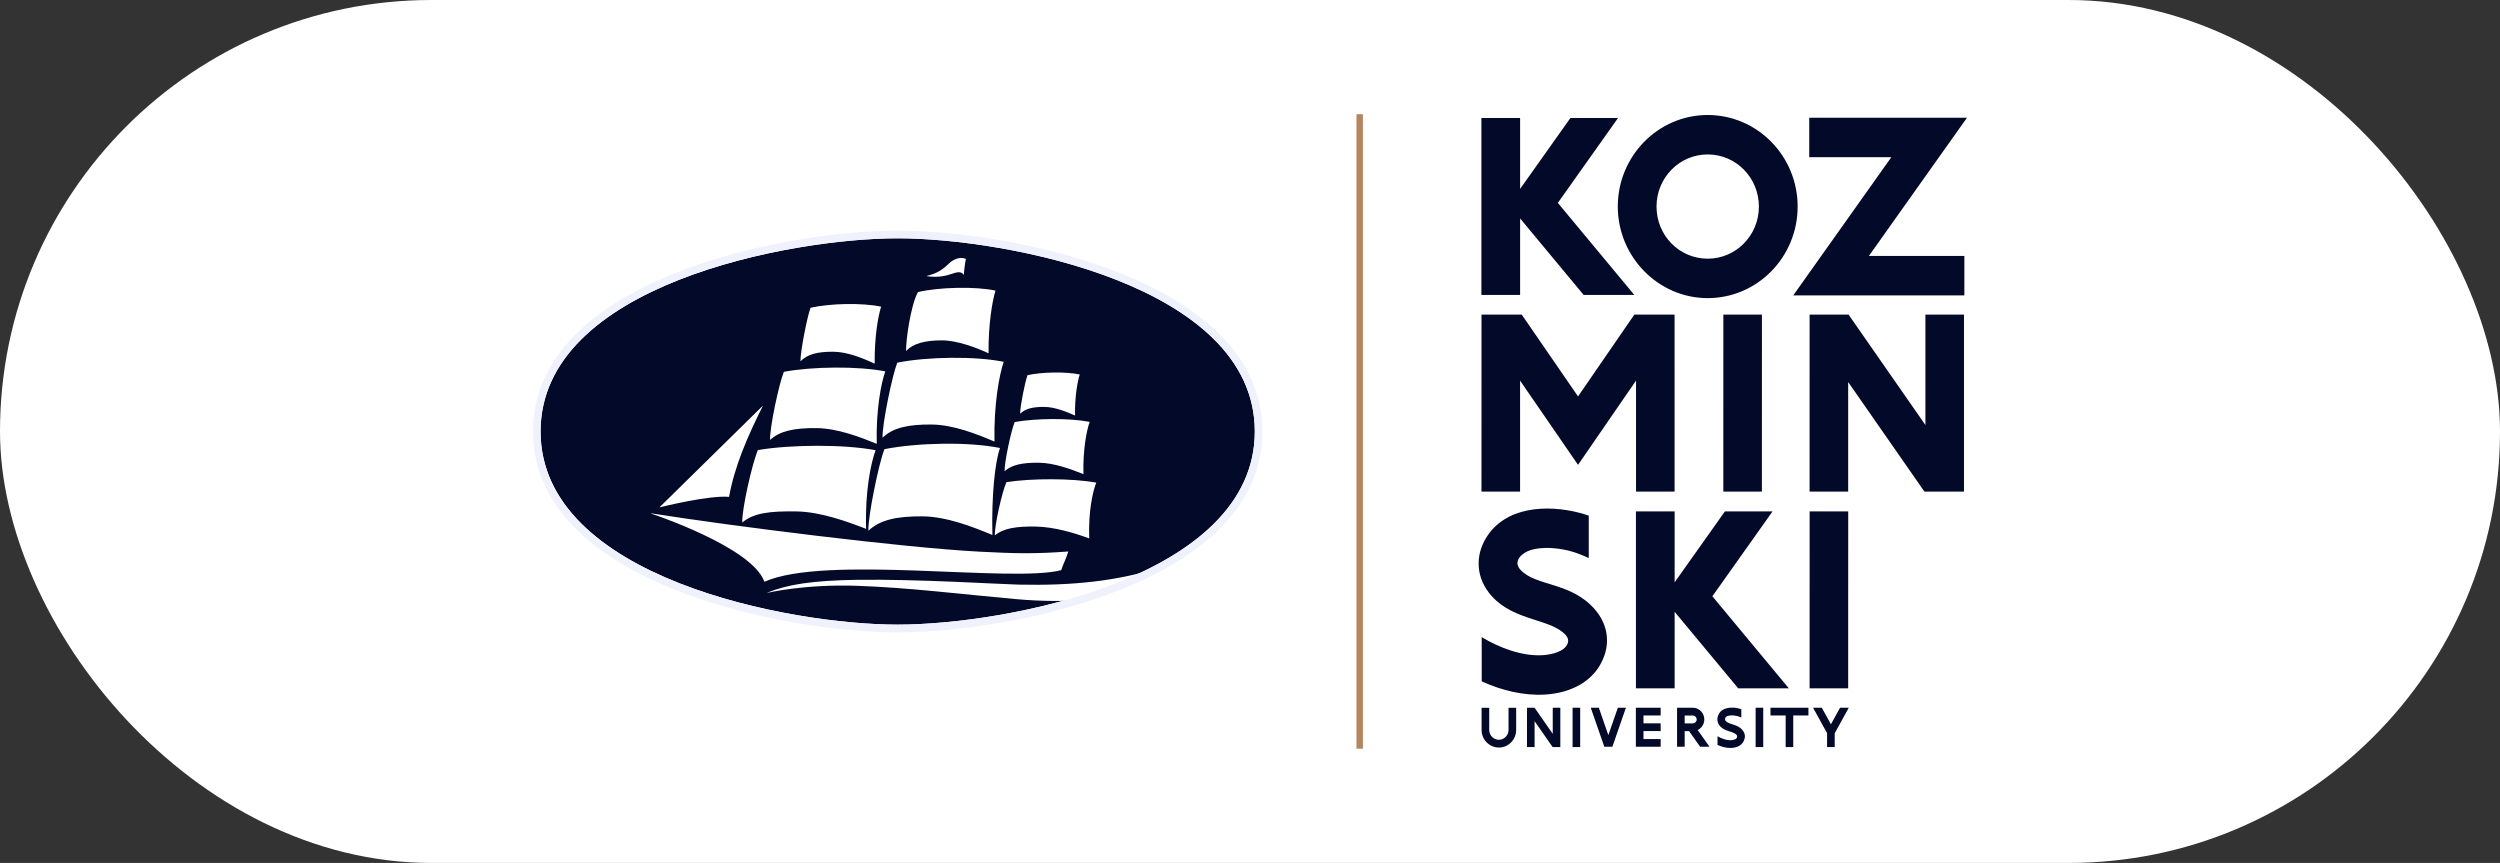
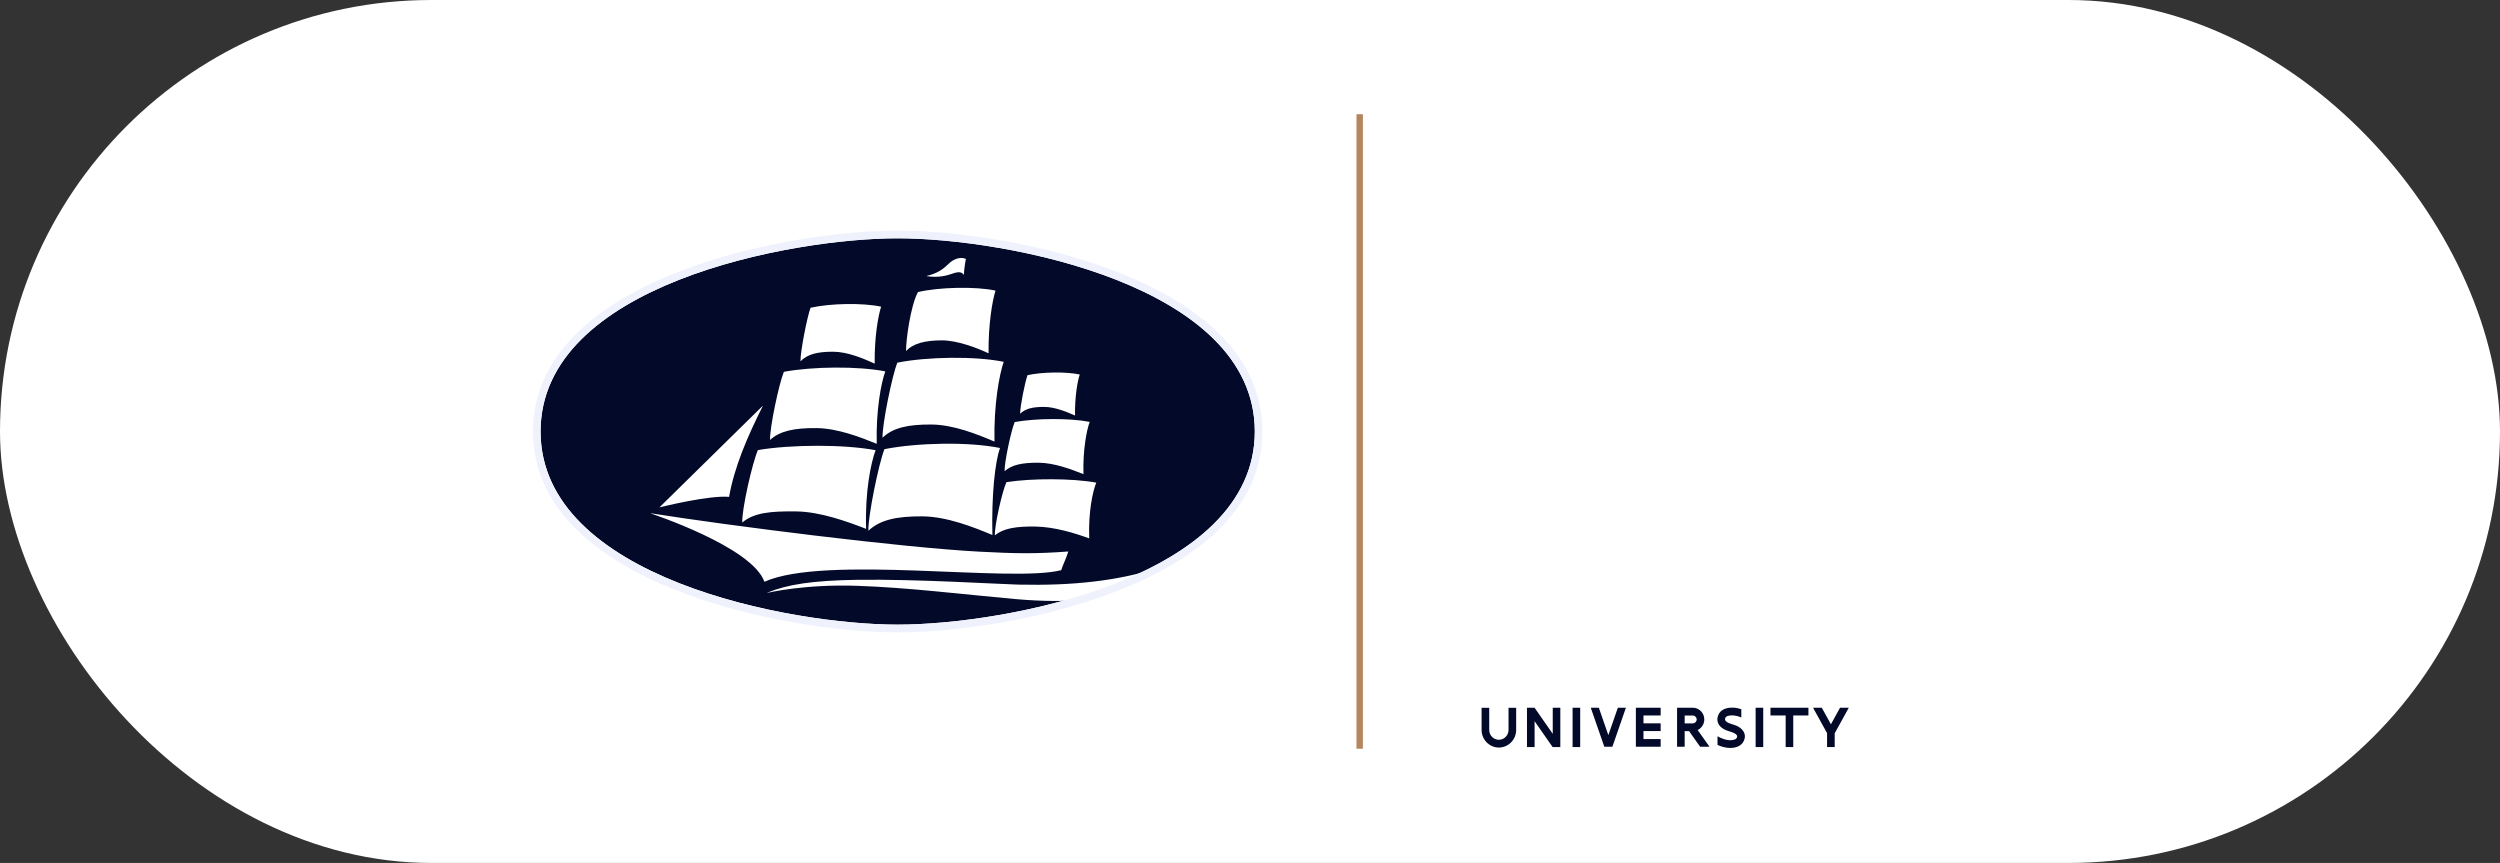
<svg xmlns="http://www.w3.org/2000/svg" fill="none" height="100%" overflow="visible" preserveAspectRatio="none" style="display: block;" viewBox="0 0 197 68" width="100%">
  <rect x="0" y="0" width="197" height="68" fill="#333333" stroke="none" />
  <g id="Frame 1430105570">
    <g id="Frame 58">
      <rect fill="white" height="68" rx="34" width="197" />
      <g clip-path="url(#clip0_0_338)" id="a">
        <g id="b">
-           <path d="M154.762 24.793V38.736H151.643L145.636 30.105V38.736H142.594L142.597 24.793H145.668L151.723 33.493V24.793H154.762ZM135.797 38.736L135.8 24.793H138.84L138.837 38.736H135.797ZM116.74 38.736L116.743 24.793H119.914L124.349 31.238L128.785 24.793H131.956L131.959 38.736H128.919V29.992L124.349 36.63L119.782 29.992V38.736H116.74ZM116.758 50.209V53.693C118.325 54.402 120.046 54.828 121.722 54.734C123.733 54.621 125.719 53.711 126.431 51.641C126.83 50.479 126.664 49.158 125.665 48.009C123.781 45.841 121.023 46.226 119.804 44.892C119.172 44.199 119.984 43.523 120.649 43.334C121.517 43.086 122.644 43.142 123.706 43.417C124.154 43.533 124.674 43.734 125.194 43.975V40.636C124.938 40.546 124.688 40.469 124.446 40.406C121.906 39.749 118.582 39.894 117.075 42.433C116.258 43.809 116.265 45.569 117.576 47.003C119.371 48.967 122.253 48.752 123.389 50.057C123.573 50.267 123.605 50.473 123.547 50.66C123.324 51.378 122.183 51.596 121.535 51.63C119.917 51.718 118.148 51.043 116.758 50.206V50.209ZM124.792 23.241L119.785 17.213V23.241H116.734V9.297H119.785V14.886L123.749 9.297H127.502L122.758 15.987L128.784 23.241H124.792ZM134.568 20.384C136.799 20.384 138.601 18.55 138.601 16.277C138.601 14.004 136.799 12.17 134.568 12.17C132.336 12.17 130.534 14.004 130.534 16.277C130.534 18.55 132.318 20.384 134.568 20.384ZM127.482 16.277C127.482 12.296 130.659 9.062 134.568 9.062C138.477 9.062 141.654 12.296 141.654 16.277C141.654 20.259 138.476 23.492 134.568 23.492C130.66 23.492 127.482 20.226 127.482 16.277ZM136.969 54.238L131.962 48.211V54.238H128.911V40.296H131.962V45.886L135.925 40.296H139.678L134.935 46.986L140.96 54.24H136.969V54.238ZM142.596 54.238L142.599 40.296H145.639L145.636 54.238H142.596ZM142.568 9.275H155L147.268 20.169H154.792V23.279H141.306L149.038 12.385H142.568V9.275Z" fill="#030928" id="Vector" />
          <path d="M119.474 55.773V57.518C119.474 58.282 118.861 58.906 118.112 58.906C117.362 58.906 116.749 58.282 116.749 57.518V55.773H117.35V57.518C117.35 57.945 117.693 58.294 118.112 58.294C118.53 58.294 118.873 57.945 118.873 57.518V55.773H119.474ZM140.71 58.869V56.381H139.513V55.768H142.505V56.381H141.308V58.869H140.709H140.71ZM129.506 58.237H130.86V58.844H128.906V55.768H130.86V56.378H129.506V57.001H130.86V57.608H129.506V58.235V58.237ZM144.583 57.767L145.684 55.769H144.996L144.276 57.073L143.557 55.769H142.869L143.97 57.767H143.973V58.87H144.574V57.767H144.583ZM135.341 58.016V58.7C135.651 58.841 135.988 58.934 136.312 58.938C136.816 58.946 137.336 58.764 137.471 58.217C137.541 57.937 137.461 57.701 137.292 57.509C136.88 57.035 136.273 57.126 135.991 56.817C135.925 56.746 135.925 56.682 135.948 56.594C136.009 56.409 136.274 56.366 136.519 56.373C136.76 56.381 136.995 56.441 137.216 56.539V55.885C137.007 55.814 136.79 55.769 136.572 55.762C136.077 55.743 135.549 55.893 135.379 56.4C135.279 56.703 135.331 56.992 135.551 57.233C135.912 57.627 136.443 57.613 136.743 57.824C136.834 57.888 136.916 57.963 136.883 58.087C136.82 58.306 136.475 58.336 136.29 58.328C135.979 58.317 135.627 58.184 135.34 58.016H135.341ZM122.954 55.768V58.686L122.958 58.694L122.954 58.697V58.869H122.347L120.926 56.828V58.87H120.326V55.768H120.926V55.771L122.356 57.826V55.768H122.954ZM123.92 58.87V55.768H124.519V58.867H123.92V58.87ZM132.752 57.002H133.395C133.56 57.002 133.699 56.862 133.699 56.693C133.699 56.525 133.562 56.384 133.395 56.384H132.752V57.002ZM133.97 58.844L133.099 57.613H132.752V58.844H132.153V55.768H133.394C133.891 55.768 134.299 56.183 134.299 56.692C134.299 57.05 134.093 57.375 133.776 57.526L134.709 58.842H133.97V58.844ZM138.344 58.87V55.768H138.943V58.867H138.344V58.87ZM126.419 58.844L125.352 55.768H125.988L126.737 57.928L127.487 55.768H128.122L127.056 58.844H126.419Z" fill="#030928" id="Vector_2" />
          <path d="M107.397 9H106.89V59H107.397V9Z" fill="#B4865E" id="Vector_3" />
          <path d="M70.738 18.778C62.287 18.778 42.598 22.439 42.598 34C42.598 45.561 62.285 49.222 70.738 49.222C79.19 49.222 98.878 45.561 98.878 34C98.878 22.439 79.19 18.778 70.738 18.778Z" fill="#030928" id="Vector_4" />
          <path clip-rule="evenodd" d="M83.624 44.929C79.689 45.946 65.046 43.694 60.234 45.843C59.265 43.091 51.301 40.469 51.301 40.469V40.449C57.519 41.435 71.055 43.151 77.191 43.472C80.067 43.624 81.608 43.65 84.184 43.457C83.972 44.118 83.802 44.39 83.623 44.931M79.307 37.994C81.311 37.68 84.5 37.685 86.385 38.031C86.105 38.734 85.753 40.328 85.832 42.427C84.7 42.008 83.083 41.518 81.618 41.493C80.053 41.465 79.07 41.636 78.397 42.182C78.351 41.458 78.978 38.702 79.306 37.994H79.307ZM79.959 33.257C81.636 32.954 84.296 32.937 85.867 33.245C85.63 33.893 85.323 35.437 85.377 37.364C84.434 36.986 83.089 36.477 81.869 36.463C80.56 36.449 79.729 36.623 79.163 37.132C79.133 36.466 79.679 33.91 79.959 33.257ZM80.971 29.561C82.139 29.309 83.99 29.28 85.084 29.509C84.914 30.02 84.688 31.231 84.712 32.745C84.063 32.456 83.128 32.066 82.277 32.064C81.366 32.061 80.786 32.206 80.389 32.606C80.372 32.086 80.772 30.074 80.971 29.561ZM69.697 35.392C72.337 34.879 76.328 34.802 78.797 35.301C78.418 36.378 78.125 38.963 78.2 42.158C76.721 41.538 74.605 40.702 72.681 40.688C70.622 40.673 69.325 40.979 68.429 41.824C68.385 40.722 69.254 36.475 69.695 35.392H69.697ZM70.706 28.578C73.089 28.103 76.868 28.055 79.093 28.511C78.75 29.501 78.304 31.854 78.365 34.796C77.032 34.227 75.125 33.461 73.391 33.452C71.536 33.439 70.354 33.713 69.545 34.491C69.503 33.476 70.307 29.575 70.706 28.577V28.578ZM72.334 23.015C73.998 22.624 76.898 22.559 78.445 22.901C78.201 23.681 77.874 25.533 77.898 27.841C76.974 27.406 75.418 26.816 74.21 26.82C72.919 26.825 71.968 27.047 71.399 27.665C71.379 26.868 71.742 24.107 72.334 23.015ZM59.724 35.466C62.352 35.02 66.53 35.007 68.998 35.477C68.626 36.453 68.153 38.768 68.25 41.674C66.768 41.101 64.655 40.325 62.736 40.299C60.685 40.271 59.38 40.413 58.494 41.175C58.438 40.172 59.289 36.447 59.724 35.466ZM61.771 29.299C64.037 28.875 67.635 28.844 69.761 29.266C69.436 30.165 69.02 32.3 69.087 34.973C67.814 34.453 65.999 33.75 64.342 33.734C62.573 33.717 61.448 33.963 60.682 34.667C60.638 33.748 61.39 30.204 61.769 29.3L61.771 29.299ZM60.107 31.998L60.095 31.987L51.974 39.97L51.979 39.979C52.267 39.908 55.902 39.012 57.45 39.154C57.878 36.77 58.883 34.436 60.105 31.999H60.107V31.998ZM75.958 21.635C75.958 21.39 76.027 20.835 76.111 20.41C75.621 20.158 75.026 20.524 74.815 20.73C74.318 21.215 73.896 21.533 73.025 21.743V21.759C73.913 21.902 74.594 21.725 75.034 21.569C75.213 21.509 75.732 21.309 75.921 21.635H75.958ZM63.872 24.249C65.451 23.9 67.959 23.851 69.433 24.166C69.203 24.877 68.898 26.558 68.925 28.653C68.043 28.253 66.783 27.715 65.633 27.715C64.401 27.715 63.618 27.914 63.078 28.474C63.056 27.749 63.603 24.962 63.872 24.248V24.249ZM67.582 45.688C64.031 45.741 62.056 46.051 60.468 46.699L60.471 46.715C60.471 46.715 63.417 46.016 67.535 46.161C71.657 46.306 75.645 46.814 80.017 47.207C82.276 47.408 84.045 47.383 85.542 47.261C88.147 46.391 89.108 45.85 91.17 44.792C88.03 45.761 84.604 46.166 80.246 46.068C78.998 46.042 72.173 45.62 67.581 45.69H67.582V45.688Z" fill="white" fill-rule="evenodd" id="Vector_5" />
          <path d="M70.738 18.778C62.287 18.778 42.598 22.439 42.598 34C42.598 45.561 62.285 49.222 70.738 49.222C79.19 49.222 98.878 45.561 98.878 34C98.878 22.439 79.19 18.778 70.738 18.778ZM70.738 18.17C79.579 18.17 99.475 21.991 99.475 34C99.475 46.01 79.579 49.832 70.738 49.832C61.897 49.832 42 46.01 42 34C42 21.991 61.897 18.17 70.738 18.17Z" fill="#EFF2FC" id="Vector_6" />
        </g>
      </g>
    </g>
  </g>
  <defs>
    <clipPath id="clip0_0_338">
      <rect fill="white" height="50" transform="translate(42 9)" width="113" />
    </clipPath>
  </defs>
</svg>